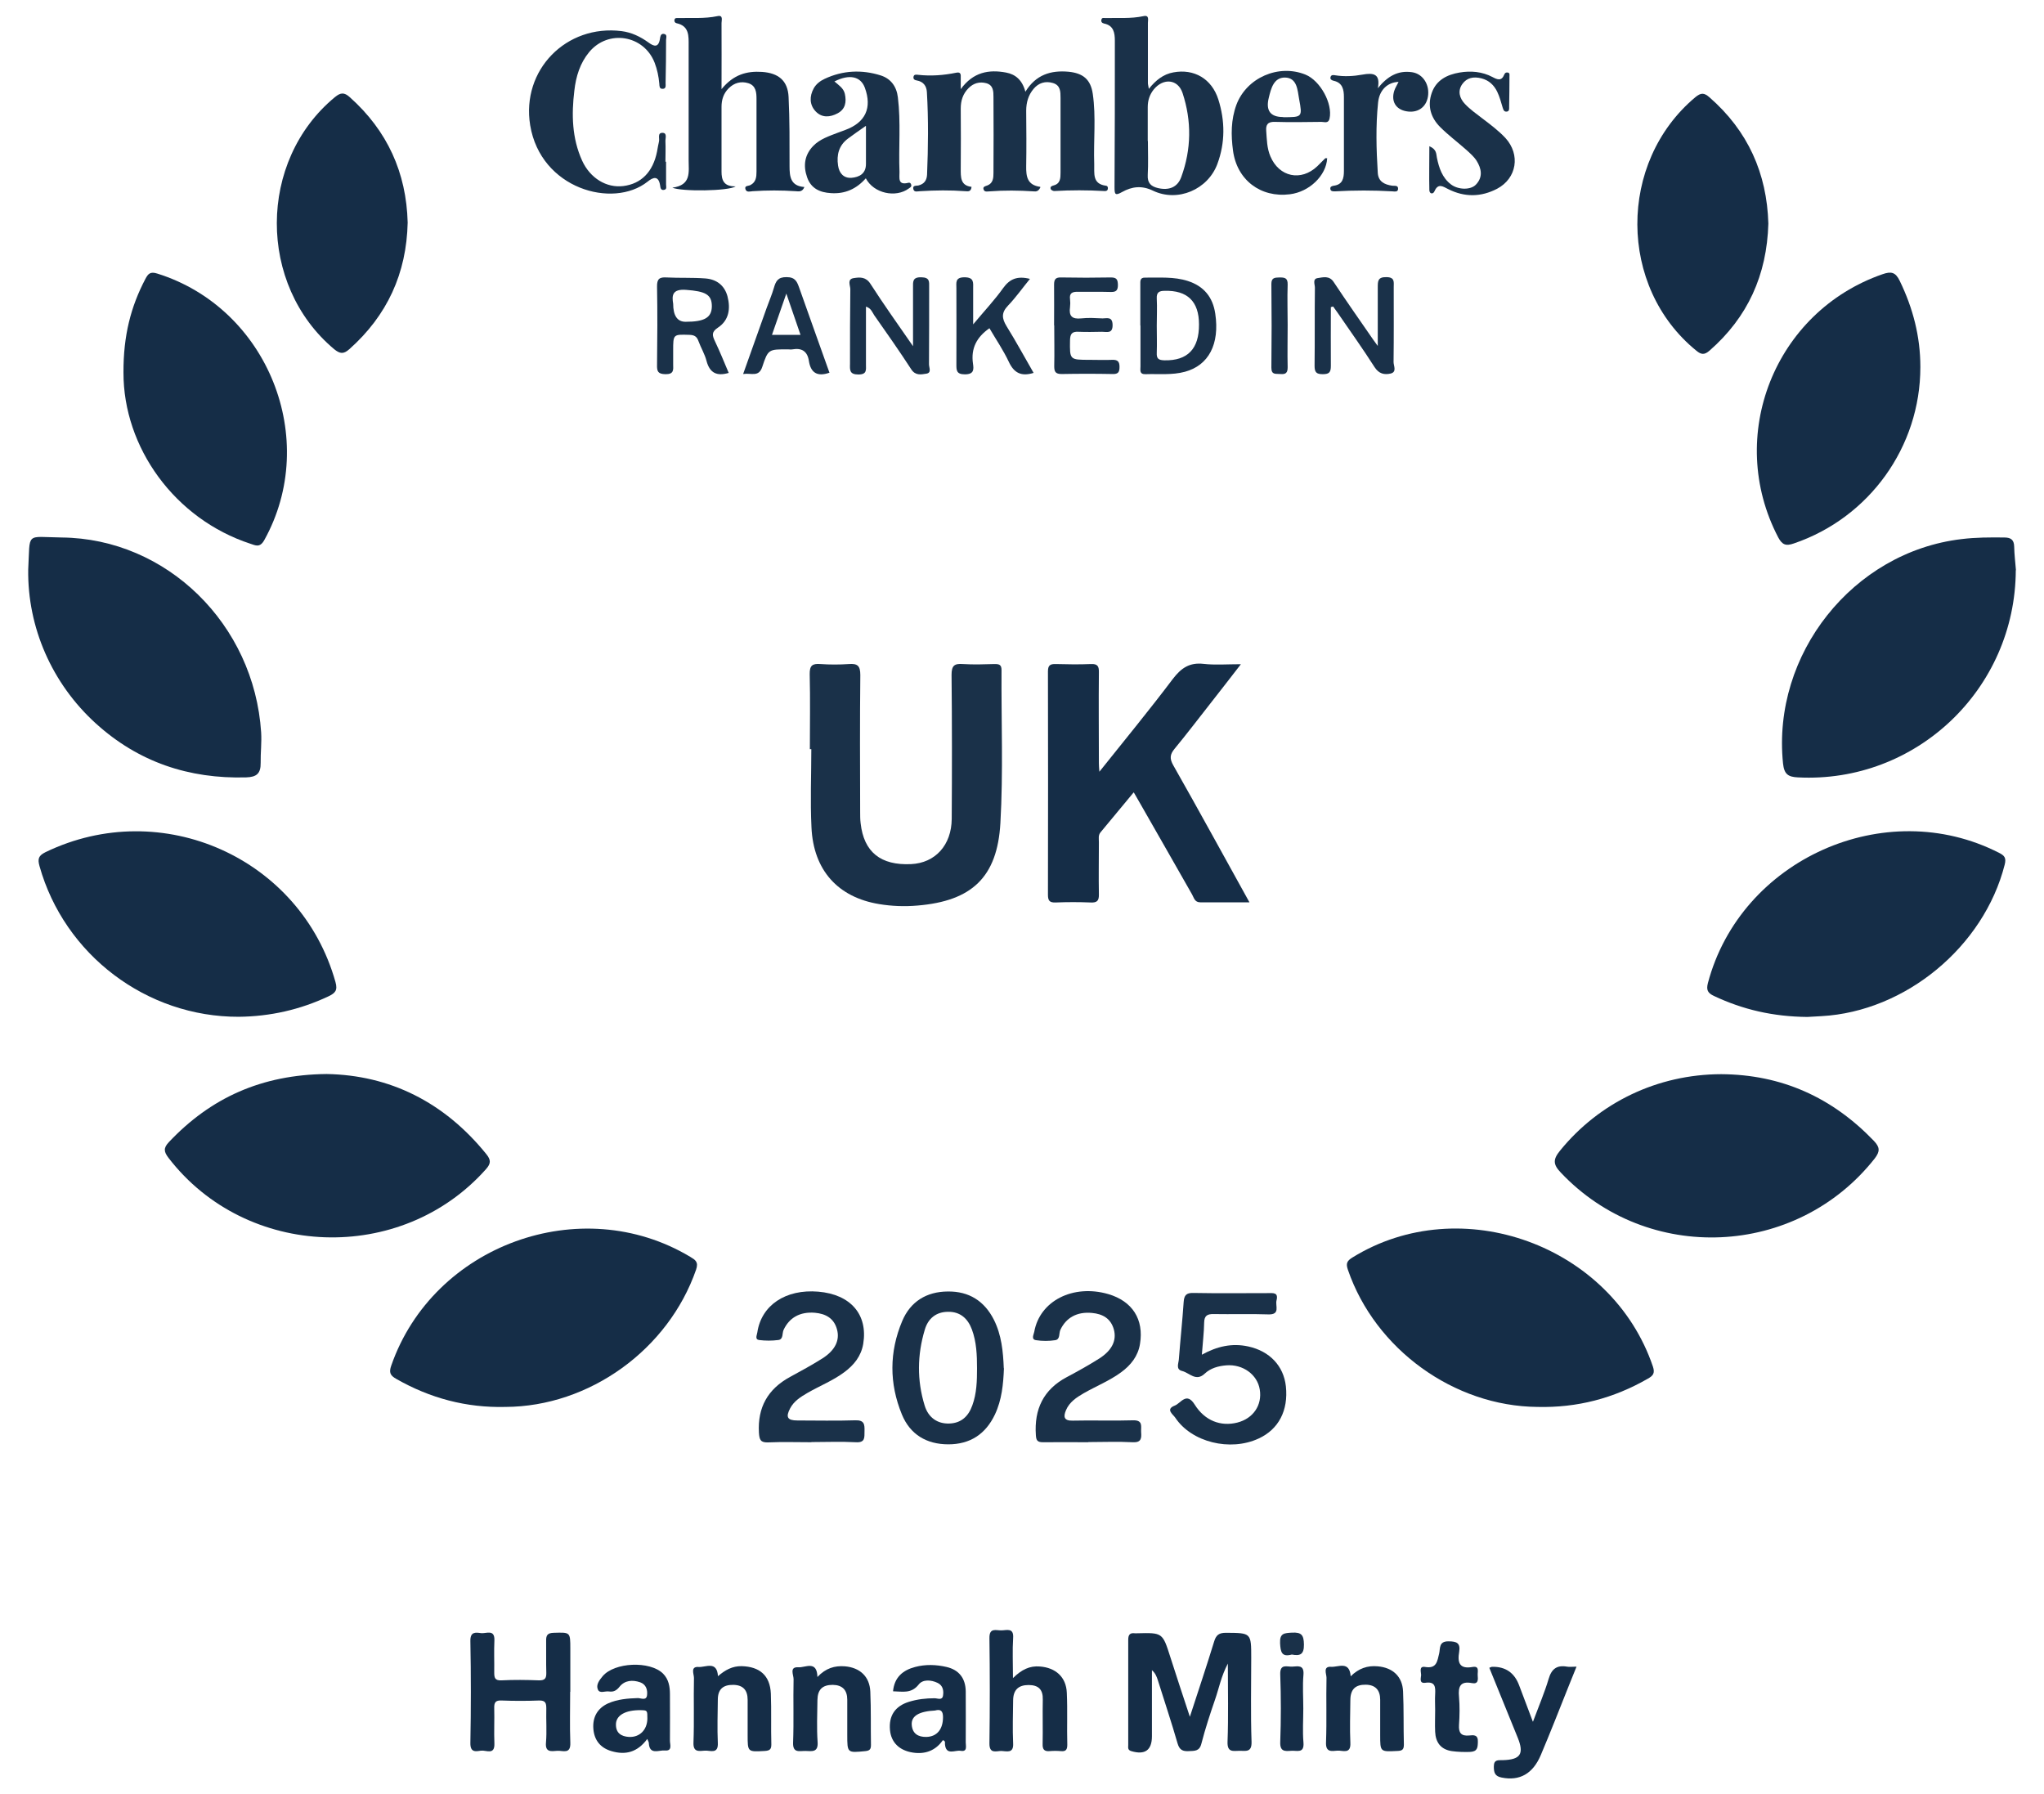
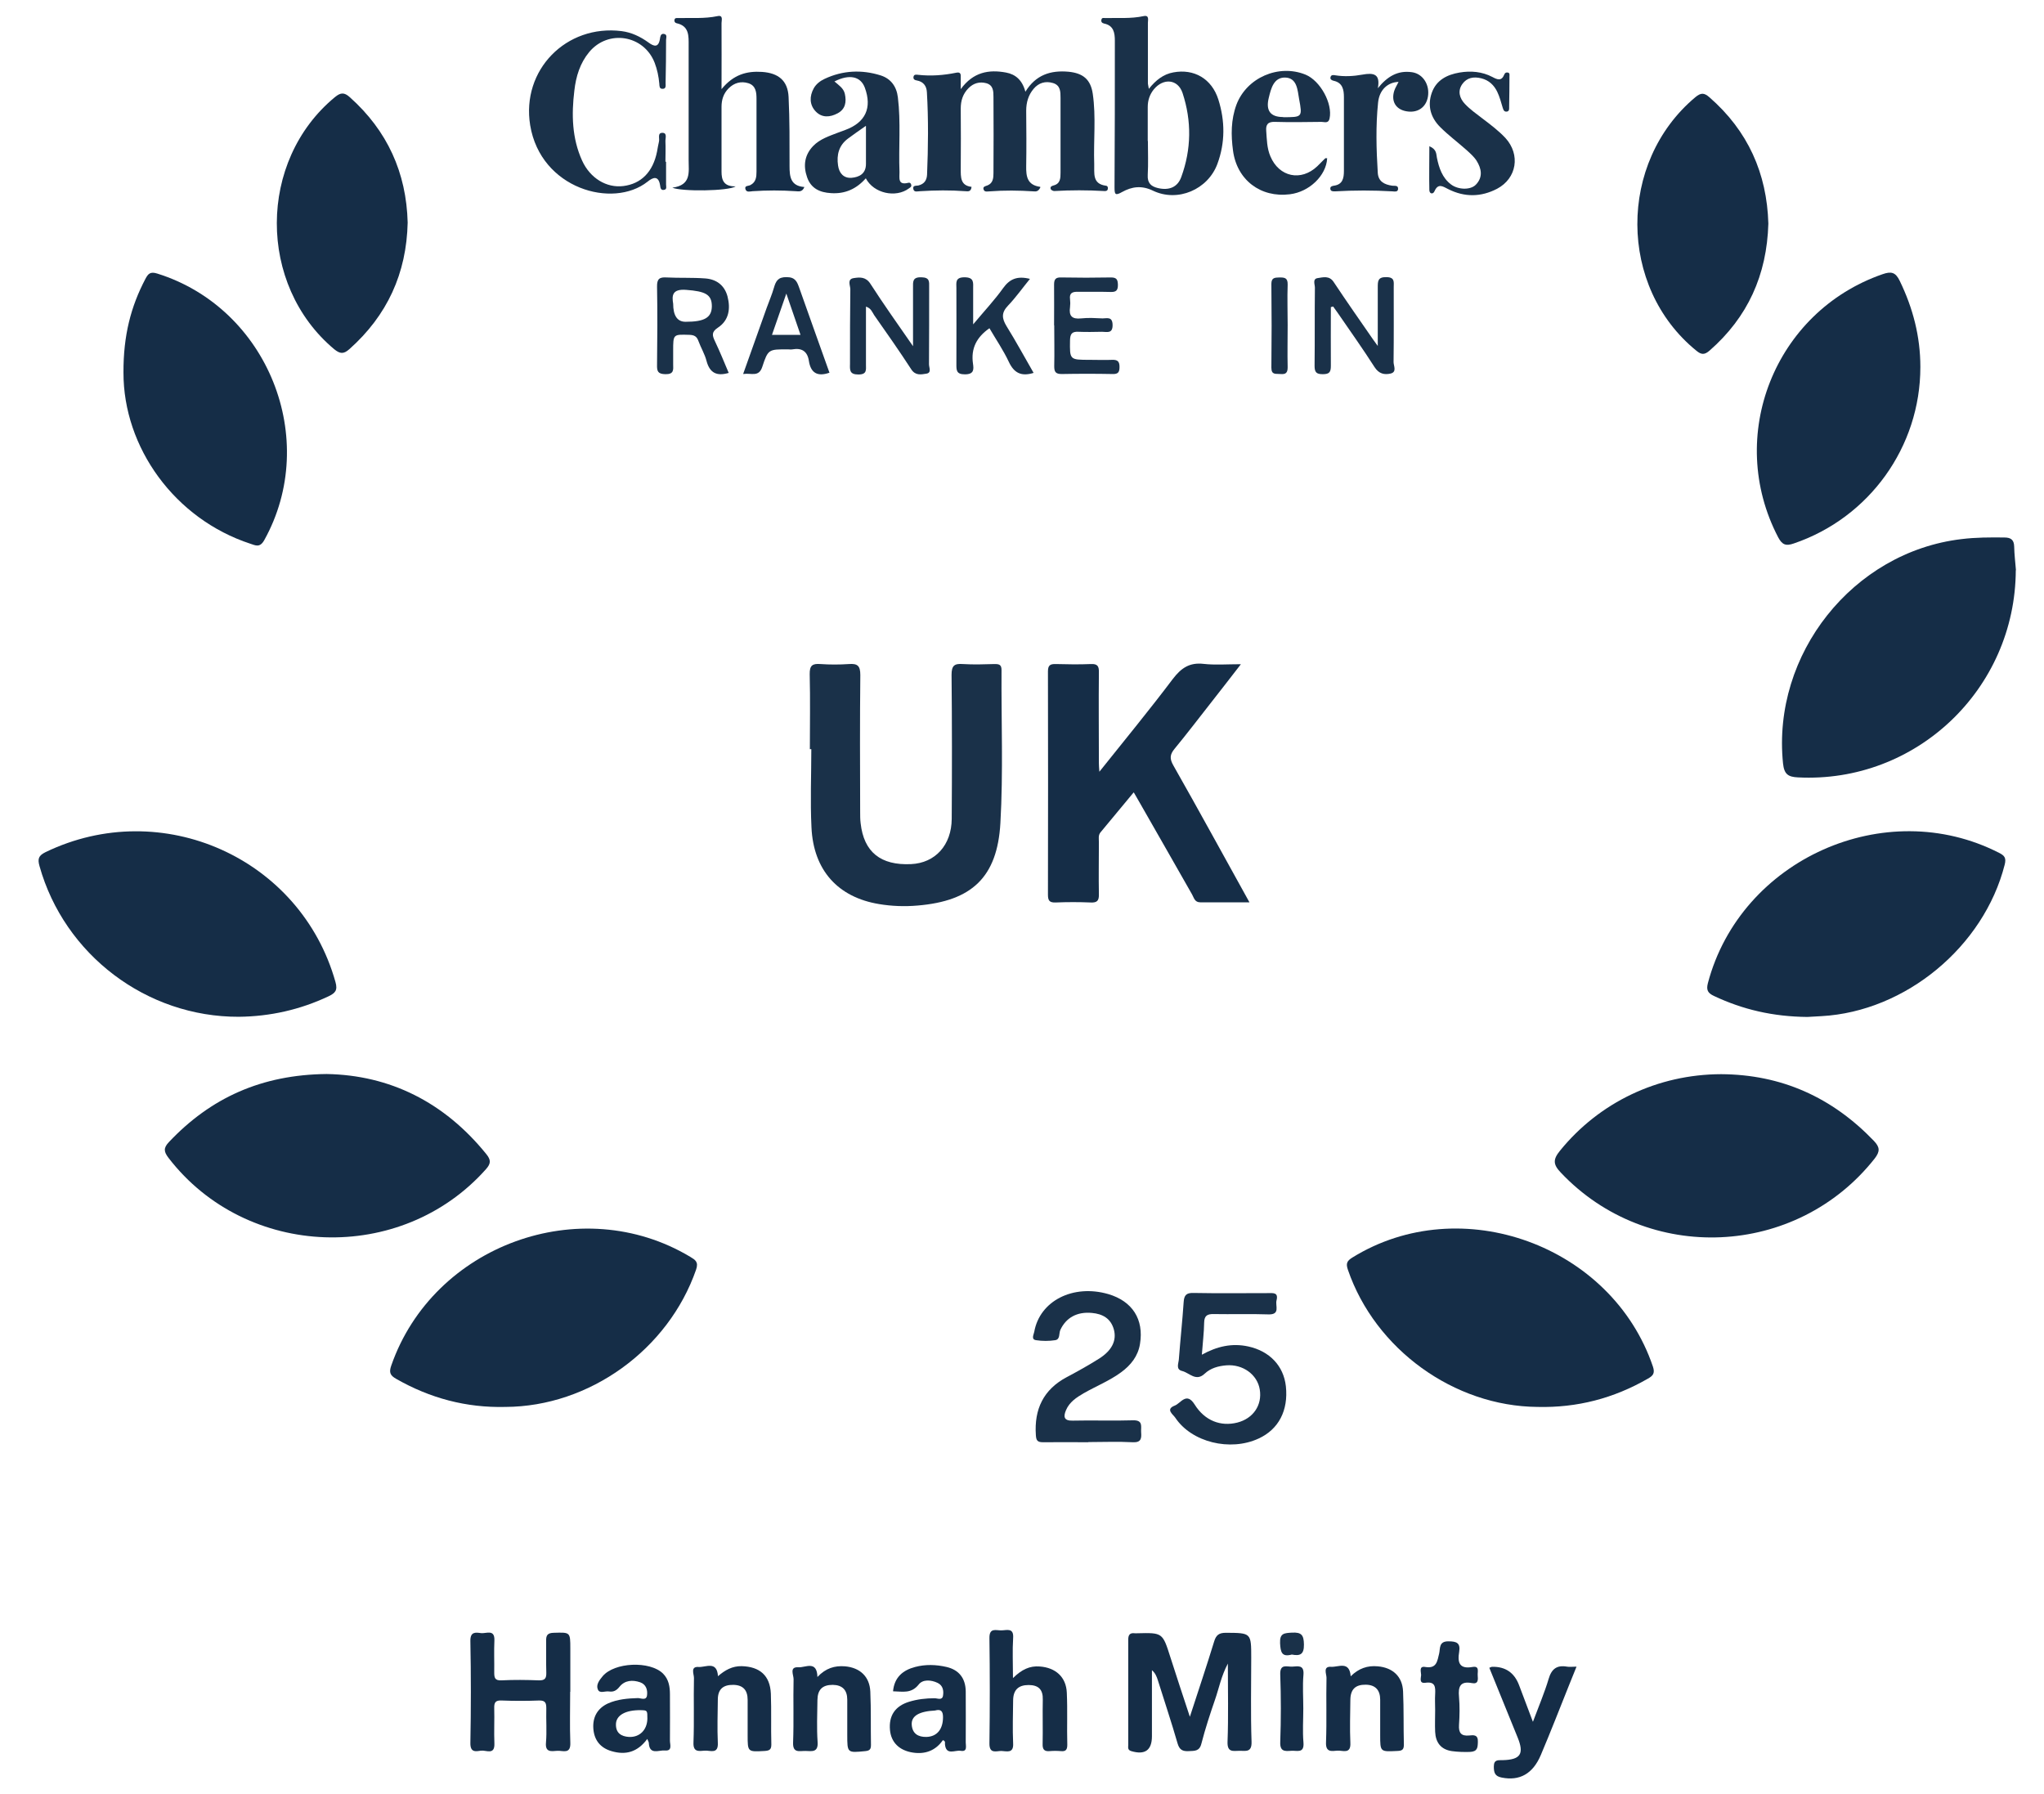
<svg xmlns="http://www.w3.org/2000/svg" id="Layer_2" data-name="Layer 2" viewBox="0 0 126.8 111.3">
  <defs>
    <style>
      .cls-1 {
        fill: #152d47;
      }

      .cls-1, .cls-2 {
        stroke-width: 0px;
      }

      .cls-2 {
        fill: #1a3149;
      }
    </style>
  </defs>
-   <path class="cls-1" d="M1.75,35.33c.13-2.37-.2-2.02,2.07-1.99,6.53.06,11.95,5.39,12.38,12.09.04.63-.04,1.26-.03,1.89.01.67-.26.88-.9.9-3.55.1-6.69-.95-9.33-3.35-2.72-2.47-4.24-5.96-4.19-9.54Z" />
  <path class="cls-1" d="M125.05,35.37c-.03,7.38-6.19,13.23-13.52,12.85-.61-.03-.85-.2-.92-.87-.69-6.77,4.33-13.11,11.07-13.91.89-.11,1.77-.11,2.66-.1.4,0,.6.14.61.56.01.49.07.98.11,1.47Z" />
  <path class="cls-1" d="M31.35,87.27c-2.42.06-4.67-.54-6.77-1.74-.37-.21-.46-.39-.31-.82,2.6-7.48,11.76-10.82,18.55-6.75.31.19.53.31.36.8-1.72,4.95-6.61,8.49-11.83,8.51Z" />
  <path class="cls-1" d="M106.77,66.63c3.75.02,6.89,1.44,9.48,4.14.37.39.39.65.04,1.1-4.86,6.15-14.08,6.56-19.46.87-.49-.51-.5-.82-.05-1.37,2.43-2.99,6.05-4.73,9.99-4.74Z" />
  <path class="cls-1" d="M20.27,66.62c3.9.07,7.28,1.73,9.9,4.97.29.36.29.58-.02.93-5.26,5.92-14.86,5.58-19.69-.69-.3-.39-.33-.62.02-.99,2.59-2.74,5.74-4.18,9.79-4.22Z" />
  <path class="cls-1" d="M95.38,87.27c-5.18-.04-10.07-3.58-11.76-8.5-.14-.4-.06-.56.28-.77,6.73-4.16,16.09-.76,18.64,6.77.14.42,0,.57-.32.75-2.12,1.22-4.39,1.81-6.84,1.75Z" />
  <path class="cls-1" d="M112.12,63.08c-2.14-.02-4.01-.46-5.79-1.3-.39-.18-.49-.37-.38-.8,2.03-7.68,11-11.69,18.06-8.08.34.17.46.31.35.74-1.29,5.07-6.14,9.1-11.36,9.39-.35.02-.7.04-.88.05Z" />
  <path class="cls-1" d="M14.82,63.07c-5.73.02-10.83-3.85-12.37-9.35-.13-.46-.05-.65.37-.86,7.22-3.49,15.83.36,17.99,8.05.15.53-.02.69-.43.89-1.76.83-3.62,1.25-5.57,1.27Z" />
  <path class="cls-1" d="M119.13,22.77c0,4.95-3.17,9.35-7.85,10.94-.49.17-.72.09-.97-.38-3.28-6.28-.22-14,6.47-16.32.54-.19.81-.13,1.07.41.82,1.69,1.28,3.45,1.28,5.34Z" />
  <path class="cls-1" d="M7.66,23.1c-.01-2.29.46-4.09,1.36-5.8.17-.32.3-.47.74-.33,6.85,2.14,10.12,10.28,6.63,16.54-.27.48-.54.32-.85.22-4.71-1.54-7.89-5.98-7.88-10.62Z" />
  <path class="cls-1" d="M70.32,49.16c-.71.86-1.38,1.66-2.05,2.47-.15.18-.1.4-.1.61,0,1.08-.02,2.16,0,3.23.01.4-.11.53-.51.51-.73-.03-1.45-.03-2.18,0-.37.01-.47-.11-.47-.48.01-4.62.01-9.23,0-13.85,0-.38.13-.47.49-.46.73.02,1.45.03,2.18,0,.42-.02.5.15.49.53-.02,1.87,0,3.75,0,5.62,0,.13.01.26.03.53,1.59-1.99,3.12-3.85,4.56-5.76.52-.68,1.04-1.03,1.91-.93.71.08,1.44.02,2.31.02-.67.87-1.28,1.65-1.89,2.43-.74.94-1.46,1.89-2.22,2.81-.3.36-.32.62-.08,1.04,1.58,2.78,3.11,5.59,4.72,8.49-1.07,0-2.06,0-3.05,0-.35,0-.39-.28-.51-.49-1.08-1.89-2.15-3.78-3.23-5.66-.11-.2-.23-.39-.38-.66Z" />
  <path class="cls-2" d="M50.24,46.47c0-1.55.03-3.09-.01-4.64-.01-.55.16-.68.67-.64.58.04,1.17.04,1.76,0,.53-.04.71.1.71.68-.03,2.83-.02,5.67-.01,8.5,0,.23,0,.47.03.7.2,1.78,1.24,2.62,3.13,2.53,1.5-.07,2.51-1.18,2.52-2.81.02-2.98.02-5.95-.01-8.93,0-.57.17-.71.7-.67.65.04,1.31.02,1.97,0,.27,0,.43.03.43.37-.02,3.16.11,6.33-.07,9.49-.19,3.38-1.79,4.84-5.14,5.12-.8.07-1.6.04-2.38-.09-2.56-.42-4.08-2.1-4.2-4.76-.08-1.61-.01-3.23-.01-4.85-.02,0-.05,0-.07,0Z" />
  <path class="cls-1" d="M109.7,13.87c-.09,3.19-1.28,5.81-3.65,7.88-.31.27-.51.26-.82,0-4.85-3.94-4.88-11.68-.06-15.72.34-.28.54-.29.87,0,2.4,2.09,3.57,4.73,3.66,7.83Z" />
  <path class="cls-1" d="M25.29,13.81c-.07,3.15-1.27,5.76-3.62,7.85-.37.33-.59.28-.94,0-4.76-3.99-4.74-11.68.04-15.63.35-.29.58-.32.93,0,2.33,2.08,3.51,4.68,3.59,7.78Z" />
  <path class="cls-2" d="M64.54,11.62c-.13.28-.29.26-.42.25-.91-.06-1.82-.07-2.73,0-.13,0-.31.06-.37-.11-.07-.19.11-.21.24-.26.35-.14.37-.47.37-.77.01-1.57.01-3.14,0-4.71,0-.34,0-.74-.45-.86-.41-.11-.79,0-1.09.3-.35.35-.49.77-.49,1.27.01,1.24.01,2.48,0,3.72,0,.53-.03,1.06.67,1.14-.03.32-.23.28-.38.27-.94-.07-1.87-.06-2.81,0-.15,0-.37.09-.42-.13-.06-.26.19-.19.33-.23.34-.09.5-.31.52-.66.07-1.71.09-3.42-.01-5.12-.02-.39-.22-.66-.63-.73-.13-.02-.23-.08-.2-.23.03-.16.18-.13.28-.12.8.09,1.59.03,2.37-.13.24-.05.29.06.28.25,0,.21,0,.41,0,.77.77-1.06,1.74-1.23,2.81-1.03.59.11,1.01.47,1.2,1.19.65-1.06,1.58-1.34,2.68-1.24.9.09,1.37.48,1.5,1.37.21,1.44.04,2.9.09,4.35.02.56-.14,1.24.73,1.35.1.01.14.11.11.22-.03.11-.14.12-.23.11-1.03-.06-2.06-.06-3.09,0-.07,0-.2-.06-.22-.13-.05-.14.07-.19.19-.22.41-.11.42-.45.42-.79,0-1.55,0-3.09,0-4.64,0-.38,0-.78-.47-.92-.47-.14-.89-.01-1.2.36-.33.39-.46.85-.46,1.36.01,1.15.02,2.3,0,3.44-.01.63.06,1.17.87,1.28Z" />
  <path class="cls-1" d="M44.76,5.53c.75-.92,1.58-1.13,2.51-1.07,1.02.07,1.6.54,1.65,1.55.07,1.43.06,2.86.06,4.29,0,.64.05,1.24.92,1.3-.13.33-.36.27-.54.26-.89-.06-1.78-.06-2.67,0-.15.01-.37.09-.44-.11-.09-.25.17-.2.3-.27.35-.18.38-.5.38-.84,0-1.5,0-3,0-4.5,0-.4-.03-.83-.51-.98-.46-.14-.88-.02-1.22.32-.32.32-.44.71-.44,1.15,0,1.34,0,2.67,0,4.01,0,.51.12.94.88.92-.45.3-3.38.33-3.93.08,1.19-.15,1.01-.98,1.01-1.71,0-2.37,0-4.73,0-7.1,0-.58.05-1.22-.75-1.39-.1-.02-.15-.11-.13-.21.03-.13.13-.11.22-.11.82-.02,1.64.05,2.45-.12.37-.08.25.26.25.43.01,1.29,0,2.58,0,4.1Z" />
  <path class="cls-2" d="M71.27,5.51c.44-.55.91-.91,1.52-1.02,1.28-.24,2.38.39,2.79,1.68.42,1.33.43,2.68-.06,4-.59,1.59-2.46,2.39-3.99,1.66-.7-.34-1.31-.26-1.92.08-.44.25-.47.14-.47-.31.02-3.02.02-6.05.02-9.07,0-.49-.07-.95-.67-1.07-.13-.03-.2-.11-.16-.25.03-.13.15-.09.23-.09.79-.02,1.59.05,2.38-.12.37-.08.27.24.27.42,0,1.24,0,2.48,0,3.73,0,.09.03.17.06.37ZM71.21,8.75c0,.7.03,1.4-.01,2.1-.03.51.21.72.65.82.67.15,1.2-.05,1.43-.69.63-1.72.65-3.48.08-5.21-.29-.87-1.19-.94-1.78-.23-.26.32-.38.69-.38,1.1,0,.7,0,1.4,0,2.1Z" />
  <path class="cls-1" d="M73.81,106.5c.55-1.69,1.05-3.18,1.51-4.68.12-.4.3-.54.73-.54,1.57.01,1.57,0,1.57,1.56,0,1.73-.04,3.47.02,5.2.02.67-.35.56-.74.56-.38,0-.77.13-.75-.55.06-1.56.02-3.13.02-4.86-.42.8-.55,1.53-.79,2.22-.31.9-.61,1.81-.85,2.74-.12.49-.42.45-.78.47-.38.02-.58-.07-.7-.48-.38-1.32-.82-2.63-1.23-3.94-.07-.21-.15-.42-.36-.6,0,.57,0,1.14,0,1.71,0,.8,0,1.59,0,2.39,0,.87-.44,1.17-1.28.92-.24-.07-.19-.23-.19-.38,0-2.18,0-4.36,0-6.53,0-.3.1-.44.41-.4.05,0,.09,0,.14,0,1.58-.04,1.58-.04,2.06,1.47.38,1.19.77,2.37,1.22,3.73Z" />
  <path class="cls-2" d="M74.56,84.03c.94-.52,1.87-.73,2.88-.51,1.32.29,2.19,1.2,2.33,2.47.16,1.5-.45,2.67-1.69,3.24-1.77.82-4.16.23-5.17-1.29-.13-.2-.63-.52-.04-.75.38-.14.73-.88,1.24-.07.63,1.01,1.62,1.38,2.65,1.12.98-.25,1.55-1.08,1.39-2.05-.15-.93-1.05-1.58-2.07-1.5-.5.04-.98.17-1.35.52-.54.51-.95-.06-1.4-.17-.4-.1-.22-.46-.2-.72.09-1.19.22-2.38.3-3.57.03-.4.16-.56.59-.55,1.55.03,3.09.01,4.64.01.31,0,.66-.06.53.45-.09.34.26.9-.52.87-1.12-.04-2.25,0-3.37-.02-.41-.01-.59.1-.6.53-.01.63-.09,1.25-.14,1.96Z" />
-   <path class="cls-2" d="M62.28,84.87c-.04.99-.13,1.96-.56,2.87-.58,1.22-1.54,1.85-2.89,1.85-1.35,0-2.37-.61-2.88-1.85-.79-1.92-.79-3.88.02-5.8.51-1.21,1.51-1.82,2.82-1.83,1.32-.02,2.28.59,2.87,1.76.47.94.57,1.97.61,3ZM60.61,84.88c0-.82-.03-1.64-.32-2.42-.25-.67-.72-1.1-1.47-1.09-.75,0-1.25.42-1.45,1.11-.47,1.56-.49,3.14-.01,4.7.23.76.8,1.14,1.52,1.12.75-.02,1.2-.45,1.44-1.13.27-.74.29-1.51.29-2.29Z" />
  <path class="cls-2" d="M67.51,89.46c-.94,0-1.88-.01-2.81,0-.34,0-.42-.11-.44-.44-.11-1.61.47-2.83,1.92-3.6.68-.36,1.36-.74,2.01-1.15.8-.51,1.09-1.13.91-1.8-.19-.69-.7-.97-1.36-1.03-.93-.09-1.61.3-1.96,1.05-.1.22,0,.59-.32.64-.39.06-.8.06-1.19,0-.32-.05-.14-.35-.11-.52.34-1.92,2.41-2.97,4.59-2.34,1.5.44,2.22,1.57,1.97,3.09-.12.76-.57,1.32-1.17,1.76-.72.53-1.55.86-2.32,1.3-.45.26-.89.55-1.1,1.05-.16.38-.16.67.42.65,1.24-.03,2.49.02,3.73-.02.65-.02.49.39.51.73.03.39.01.66-.53.63-.91-.05-1.83-.01-2.74-.01Z" />
-   <path class="cls-2" d="M50.33,89.46c-.89,0-1.78-.03-2.67.01-.48.02-.55-.16-.58-.6-.09-1.57.55-2.71,1.93-3.46.68-.37,1.36-.74,2.01-1.15.8-.51,1.09-1.14.9-1.81-.19-.69-.71-.96-1.36-1.02-.94-.08-1.6.31-1.95,1.06-.1.21,0,.59-.33.63-.39.05-.8.05-1.19,0-.28-.04-.13-.31-.11-.47.25-1.69,1.76-2.7,3.78-2.53,2.01.17,3.09,1.42,2.79,3.24-.13.76-.57,1.31-1.18,1.76-.7.52-1.51.84-2.26,1.27-.43.25-.85.51-1.09.96-.29.55-.18.76.44.76,1.2,0,2.39.03,3.59-.01.57-.02.59.25.58.67-.01.39.06.73-.55.69-.91-.05-1.83-.01-2.74-.01Z" />
  <path class="cls-2" d="M41.32,10.04c0,.47,0,.94,0,1.41,0,.13.07.3-.14.33-.2.03-.21-.15-.23-.28-.1-.64-.45-.5-.78-.23-2.15,1.7-6.63.44-7.28-3.5-.56-3.43,2.24-6.27,5.67-5.84.62.08,1.16.34,1.66.7.35.26.63.34.72-.22.02-.13.04-.32.22-.31.26.02.16.24.16.38,0,.89-.01,1.78-.03,2.67,0,.15.05.37-.2.36-.19,0-.18-.18-.19-.32-.04-.45-.13-.88-.29-1.3-.67-1.72-2.88-2.08-4.06-.66-.57.69-.82,1.51-.92,2.39-.18,1.48-.15,2.95.48,4.34.5,1.1,1.52,1.71,2.56,1.58,1.11-.14,1.84-.88,2.09-2.14.04-.21.07-.42.12-.62.05-.2-.12-.56.24-.54.28.02.15.34.16.53.02.42,0,.84,0,1.26.01,0,.02,0,.03,0Z" />
  <path class="cls-2" d="M51.75,5.04c.29.25.58.43.66.78.11.5.04.95-.45,1.21-.47.25-.97.29-1.36-.12-.39-.41-.39-.94-.12-1.43.15-.27.4-.46.68-.59,1.13-.53,2.31-.58,3.48-.21.62.2.98.68,1.06,1.36.19,1.54.04,3.09.1,4.63.01.34-.13.84.54.67.11-.03.18.04.19.14.02.11-.07.15-.15.21-.81.6-2.18.31-2.67-.63-.58.66-1.29.98-2.16.92-.69-.04-1.24-.29-1.48-.98-.25-.71-.17-1.38.38-1.95.42-.43.99-.61,1.53-.82.15-.06.31-.11.46-.17,1.25-.46,1.67-1.37,1.21-2.62-.26-.7-.95-.86-1.88-.39ZM53.71,7.81c-.44.31-.78.54-1.11.79-.56.42-.71,1-.61,1.67.07.49.36.79.83.76.48-.04.9-.25.9-.86,0-.74,0-1.49,0-2.35Z" />
  <path class="cls-1" d="M35.37,104.94c0,1.05-.03,2.11.01,3.16.03.73-.46.48-.8.5-.35.02-.77.13-.71-.51.06-.7,0-1.4.02-2.11,0-.33-.04-.51-.45-.5-.77.03-1.55.03-2.32,0-.39-.02-.47.13-.46.48.02.73-.02,1.45.01,2.18.03.75-.51.41-.83.45-.33.05-.67.13-.66-.48.04-2.11.04-4.21,0-6.32-.01-.58.31-.54.66-.49.32.04.86-.27.83.46-.03.65,0,1.31-.01,1.97,0,.33.03.52.45.5.77-.04,1.55-.03,2.32,0,.38.01.47-.13.46-.48-.02-.65,0-1.31-.01-1.97-.01-.35.09-.49.47-.5,1.03-.03,1.03-.05,1.03.99,0,.89,0,1.78,0,2.67Z" />
  <path class="cls-2" d="M82.33,9.83c-.06,1.06-1.1,2.07-2.31,2.22-1.82.23-3.29-.89-3.53-2.71-.13-.96-.13-1.91.21-2.84.63-1.68,2.62-2.55,4.29-1.87.92.38,1.69,1.8,1.49,2.72-.07.33-.32.21-.5.21-.96.01-1.92.03-2.88,0-.46-.02-.58.18-.55.56.04.53.04,1.07.26,1.58.54,1.28,1.9,1.57,2.91.61.17-.16.32-.33.49-.49.02-.02.09,0,.13,0ZM79.6,7.27c1.19,0,1.2,0,.99-1.13-.1-.56-.12-1.31-.87-1.33-.7-.01-.87.67-1.01,1.25q-.3,1.2.89,1.2Z" />
  <path class="cls-2" d="M88.67,9.07c.47.2.42.49.47.72.13.63.33,1.23.86,1.64.45.35,1.23.37,1.56.02.45-.47.34-1,.04-1.48-.16-.25-.4-.46-.62-.66-.54-.48-1.13-.92-1.64-1.43-.59-.59-.8-1.32-.52-2.12.28-.8.96-1.13,1.72-1.26.7-.12,1.41-.06,2.05.28.3.16.56.27.73-.16.04-.1.11-.14.22-.12.13.03.1.14.1.23,0,.63-.01,1.26-.02,1.9,0,.11.02.26-.13.29-.18.03-.22-.09-.27-.24-.1-.34-.19-.68-.34-.99-.2-.41-.51-.71-.98-.83-.48-.12-.9-.05-1.19.36-.3.43-.16.88.16,1.22.32.34.7.61,1.08.9.5.38,1.01.76,1.44,1.22.94,1.03.71,2.5-.52,3.15-1,.52-2.02.53-3.03.02-.31-.15-.62-.4-.85.13-.09.21-.31.17-.32-.06-.02-.87,0-1.74,0-2.72Z" />
  <path class="cls-2" d="M85.46,5.49c.6-.75,1.25-1.14,2.14-1.01.68.1,1.11.79.98,1.53-.12.67-.66,1.02-1.35.89-.64-.12-.94-.61-.74-1.26.06-.19.18-.37.27-.56-.66.02-1.19.48-1.27,1.28-.15,1.45-.11,2.9-.02,4.35.03.55.41.74.9.81.14.02.38-.05.36.21-.02.19-.21.15-.34.14-1.19-.07-2.39-.07-3.58,0-.12,0-.26,0-.28-.14-.03-.15.09-.19.21-.21.55-.07.63-.46.63-.92,0-1.52,0-3.05,0-4.57,0-.47-.08-.9-.64-1.02-.12-.03-.23-.09-.19-.23.04-.15.18-.13.29-.11.56.09,1.13.06,1.68-.04.71-.13,1.14-.05.96.87Z" />
  <path class="cls-1" d="M62.85,104.08c.53-.52,1.03-.76,1.65-.71.98.07,1.64.65,1.68,1.63.05,1.08,0,2.15.03,3.23,0,.31-.1.42-.4.39-.23-.02-.47-.02-.7,0-.35.03-.44-.13-.43-.45.02-.91-.01-1.83.01-2.74.02-.63-.27-.91-.88-.91-.63,0-.95.3-.96.94-.01.89-.04,1.78,0,2.67.04.66-.4.49-.73.48-.32,0-.75.2-.74-.47.03-2.18.03-4.36,0-6.53-.01-.67.41-.47.74-.48.33,0,.78-.19.73.48-.05.77-.01,1.54-.01,2.48Z" />
  <path class="cls-1" d="M83.79,103.98c.49-.49,1.04-.68,1.68-.62.92.08,1.53.62,1.57,1.56.05,1.1.02,2.2.05,3.3,0,.32-.12.38-.41.39-1.06.05-1.06.07-1.06-1,0-.73,0-1.45,0-2.18,0-.59-.29-.92-.89-.93-.64-.01-.95.28-.96.93-.01.89-.04,1.78,0,2.67.04.73-.47.47-.8.49-.36.03-.74.12-.71-.52.05-1.33,0-2.67.03-4,0-.24-.24-.72.29-.68.44.03,1.13-.39,1.21.58Z" />
  <path class="cls-1" d="M44.53,103.98c.45-.39.9-.64,1.48-.63,1.12.03,1.76.58,1.81,1.7.04,1.05,0,2.11.03,3.16,0,.31-.11.38-.41.4-1.06.06-1.06.07-1.06-.99,0-.73,0-1.45,0-2.18,0-.6-.28-.92-.89-.93-.64-.01-.96.28-.96.92-.01.89-.04,1.78,0,2.67.04.73-.47.47-.8.49-.35.02-.74.13-.71-.51.05-1.33,0-2.67.03-4,0-.24-.24-.72.29-.68.44.03,1.14-.41,1.2.58Z" />
  <path class="cls-1" d="M50.71,104.02c.52-.55,1.07-.71,1.71-.66.92.08,1.53.63,1.57,1.57.05,1.1.02,2.2.04,3.3,0,.26-.06.36-.35.39-1.12.11-1.12.12-1.12-1.01,0-.73,0-1.45,0-2.18,0-.6-.3-.91-.9-.92-.64,0-.94.29-.95.94-.01.87-.05,1.74.01,2.6.05.67-.36.57-.75.56-.37-.01-.8.16-.77-.53.05-1.31,0-2.62.03-3.93,0-.26-.28-.77.3-.73.43.03,1.16-.46,1.18.62Z" />
  <path class="cls-1" d="M40.15,107.87c-.61.82-1.34,1.01-2.22.75-.68-.2-1.06-.67-1.12-1.37-.06-.72.24-1.28.91-1.59.59-.26,1.22-.31,1.85-.33.19,0,.53.18.57-.18.04-.33-.06-.67-.43-.8-.47-.16-.95-.13-1.28.28-.19.24-.38.33-.65.29-.24-.04-.58.15-.69-.12-.13-.29.09-.58.29-.82.73-.88,2.94-.97,3.75-.17.36.36.43.82.43,1.29,0,.96.01,1.92,0,2.88,0,.23.17.65-.32.6-.37-.03-.95.3-.99-.46,0-.07-.05-.13-.1-.26ZM40.16,106.61c0-.51,0-.52-.39-.53-.97-.02-1.57.32-1.56.9,0,.52.33.73.81.76.66.03,1.12-.43,1.14-1.12Z" />
  <path class="cls-1" d="M55.4,104.91c.08-.87.61-1.31,1.37-1.51.64-.17,1.3-.15,1.95,0,.77.18,1.18.7,1.19,1.52.01,1.05,0,2.11,0,3.16,0,.22.12.6-.32.52-.34-.06-.91.32-.97-.42,0-.08.04-.19-.13-.24-.44.64-1.09.89-1.86.77-.85-.13-1.35-.64-1.42-1.4-.08-.88.31-1.48,1.18-1.75.52-.16,1.05-.22,1.59-.22.18,0,.47.15.52-.16.05-.3,0-.63-.33-.79-.41-.2-.93-.23-1.18.1-.46.58-1,.43-1.57.42ZM58.02,106.1c-1.01.05-1.5.34-1.46.89.04.54.39.76.91.75.67-.02,1.03-.49,1.03-1.23,0-.4-.16-.5-.49-.41Z" />
  <path class="cls-2" d="M56.64,21.48c0-1.35,0-2.49,0-3.63,0-.36-.05-.67.52-.65.53.01.48.28.48.62,0,1.59,0,3.19-.01,4.78,0,.2.18.53-.17.58-.32.05-.67.13-.93-.27-.74-1.14-1.52-2.25-2.3-3.36-.12-.18-.19-.43-.51-.53,0,1.22,0,2.4,0,3.59,0,.33.07.62-.47.62-.55,0-.53-.27-.52-.65,0-1.55,0-3.09.02-4.64,0-.23-.22-.63.22-.69.38-.06.75-.08,1.03.36.81,1.26,1.68,2.48,2.65,3.88Z" />
  <path class="cls-2" d="M82.56,19.06c0,1.21-.01,2.42,0,3.63,0,.39-.09.52-.5.52-.4,0-.51-.12-.51-.52.02-1.62,0-3.23.02-4.85,0-.2-.16-.54.17-.59.34-.05.73-.17,1,.25.79,1.19,1.61,2.36,2.42,3.53.06.09.13.18.31.43,0-1.32,0-2.48,0-3.63,0-.39,0-.65.53-.64.54,0,.46.31.46.63,0,1.55.01,3.09-.01,4.64,0,.23.22.61-.18.71-.39.09-.73.02-1-.4-.73-1.14-1.52-2.25-2.29-3.37-.09-.13-.19-.26-.28-.39-.05.01-.09.03-.14.04Z" />
  <path class="cls-1" d="M95.1,106.79c.37-.99.72-1.81.97-2.65.18-.62.51-.87,1.14-.76.16.03.32,0,.59,0-.18.44-.33.81-.48,1.19-.57,1.43-1.13,2.86-1.73,4.28-.5,1.19-1.33,1.63-2.43,1.41-.42-.08-.49-.3-.49-.68,0-.46.28-.39.56-.4,1.1-.03,1.33-.39.92-1.4-.58-1.44-1.18-2.89-1.76-4.33.09-.03.13-.06.17-.06q1.24-.03,1.68,1.15c.26.69.52,1.39.85,2.25Z" />
  <path class="cls-2" d="M45.21,23.13c-.74.22-1.18.01-1.38-.74-.11-.43-.35-.82-.5-1.23-.1-.29-.26-.38-.56-.39-1.01-.03-1.01-.05-1.01.99,0,.28,0,.56,0,.84.01.34.05.62-.48.61-.47-.01-.53-.18-.52-.58.02-1.62.03-3.23,0-4.85-.01-.49.16-.6.6-.57.79.04,1.59,0,2.39.06.68.05,1.19.41,1.38,1.11.2.77.09,1.49-.59,1.94-.41.27-.36.48-.19.84.31.65.58,1.32.86,1.98ZM41.76,18.83q0,1.13.77,1.13c1.18,0,1.62-.26,1.63-.96,0-.74-.41-.93-1.59-1.02-.89-.07-.89.37-.81.86Z" />
-   <path class="cls-2" d="M70.74,20.18c0-.84,0-1.69,0-2.53,0-.21-.03-.44.3-.43.89.01,1.78-.07,2.65.21.99.32,1.55,1,1.7,2.03.28,1.89-.41,3.2-1.88,3.6-.81.22-1.63.12-2.45.15-.39.01-.31-.26-.31-.48,0-.84,0-1.69,0-2.53ZM71.76,20.2c0,.56.02,1.12,0,1.68-.02.38.12.46.48.47,1.43.03,2.15-.71,2.14-2.23,0-1.43-.73-2.12-2.13-2.08-.35,0-.51.1-.49.48.03.56,0,1.12,0,1.68Z" />
  <path class="cls-2" d="M63.9,17.29c-.49.6-.89,1.17-1.37,1.67-.42.44-.38.79-.09,1.27.59.95,1.12,1.93,1.68,2.9-.77.24-1.22,0-1.54-.69-.34-.72-.79-1.38-1.2-2.08-.79.55-1.16,1.25-1.02,2.2.05.35.07.66-.5.66-.54,0-.53-.26-.53-.64.01-1.57,0-3.14,0-4.7,0-.34-.09-.68.5-.68.61,0,.54.33.54.71,0,.66,0,1.33,0,2.21.72-.86,1.34-1.52,1.86-2.25.41-.57.88-.77,1.67-.57Z" />
  <path class="cls-2" d="M65.39,20.18c0-.84.01-1.69,0-2.53,0-.34.11-.45.44-.44,1.03.02,2.06.02,3.09,0,.36,0,.42.14.43.46,0,.33-.1.45-.44.44-.68-.02-1.36,0-2.04-.01-.35-.01-.54.08-.49.46.02.16.02.33,0,.49-.08.55.12.76.69.7.44-.05.89-.02,1.33,0,.27,0,.61-.13.62.4.01.57-.36.43-.65.43-.49.01-.98.02-1.47,0-.4-.02-.51.13-.52.52-.02,1.22-.03,1.22,1.22,1.22.47,0,.94.02,1.4,0,.33-.01.45.1.45.44,0,.33-.09.45-.43.44-1.05-.02-2.11-.02-3.16,0-.39,0-.46-.15-.46-.49.02-.84,0-1.69,0-2.53Z" />
  <path class="cls-2" d="M51.45,23.12c-.77.27-1.16-.02-1.27-.73-.09-.6-.44-.82-1.02-.72-.09.02-.19,0-.28,0-1.19,0-1.23-.02-1.59,1.08-.22.67-.68.37-1.19.45.5-1.41.98-2.76,1.46-4.1.15-.42.33-.83.45-1.25.12-.41.25-.67.79-.66.55,0,.65.3.79.69.61,1.74,1.24,3.47,1.87,5.25ZM49.66,20.77c-.28-.82-.55-1.61-.88-2.56-.33.96-.6,1.74-.89,2.56h1.76Z" />
  <path class="cls-1" d="M89.03,106.07c0-.33-.02-.66,0-.98.02-.43.02-.8-.6-.71-.41.06-.28-.29-.27-.48,0-.19-.15-.57.25-.5.72.12.75-.36.87-.84.07-.31-.03-.76.58-.75.5,0,.75.1.66.65-.11.65,0,1.09.83.94.45-.08.3.3.32.52.02.26.05.56-.36.48-.73-.14-.86.23-.8.85.05.58.04,1.17,0,1.75-.03.48.13.7.63.65.28-.03.56-.06.54.4-.01.37-.03.6-.5.62-.38.01-.74,0-1.11-.05-.69-.1-1.01-.54-1.04-1.2-.02-.44,0-.89,0-1.33Z" />
  <path class="cls-1" d="M80.85,105.98c0,.7-.05,1.41.01,2.1.06.71-.41.49-.76.52-.4.03-.7.05-.68-.54.05-1.4.05-2.8,0-4.2-.02-.67.4-.47.73-.48.34-.01.76-.15.71.5-.06.7-.01,1.4-.01,2.1Z" />
  <path class="cls-2" d="M79.88,20.18c0,.87-.02,1.73,0,2.6,0,.35-.12.45-.45.42-.27-.03-.56.08-.56-.39.02-1.73.02-3.47,0-5.2,0-.39.21-.39.49-.4.32,0,.53.01.52.44-.03.84,0,1.69,0,2.53Z" />
  <path class="cls-2" d="M80.14,102.63c-.63.17-.7-.15-.73-.7-.03-.63.26-.63.74-.66.59-.03.73.15.74.73.01.62-.23.73-.75.63Z" />
</svg>